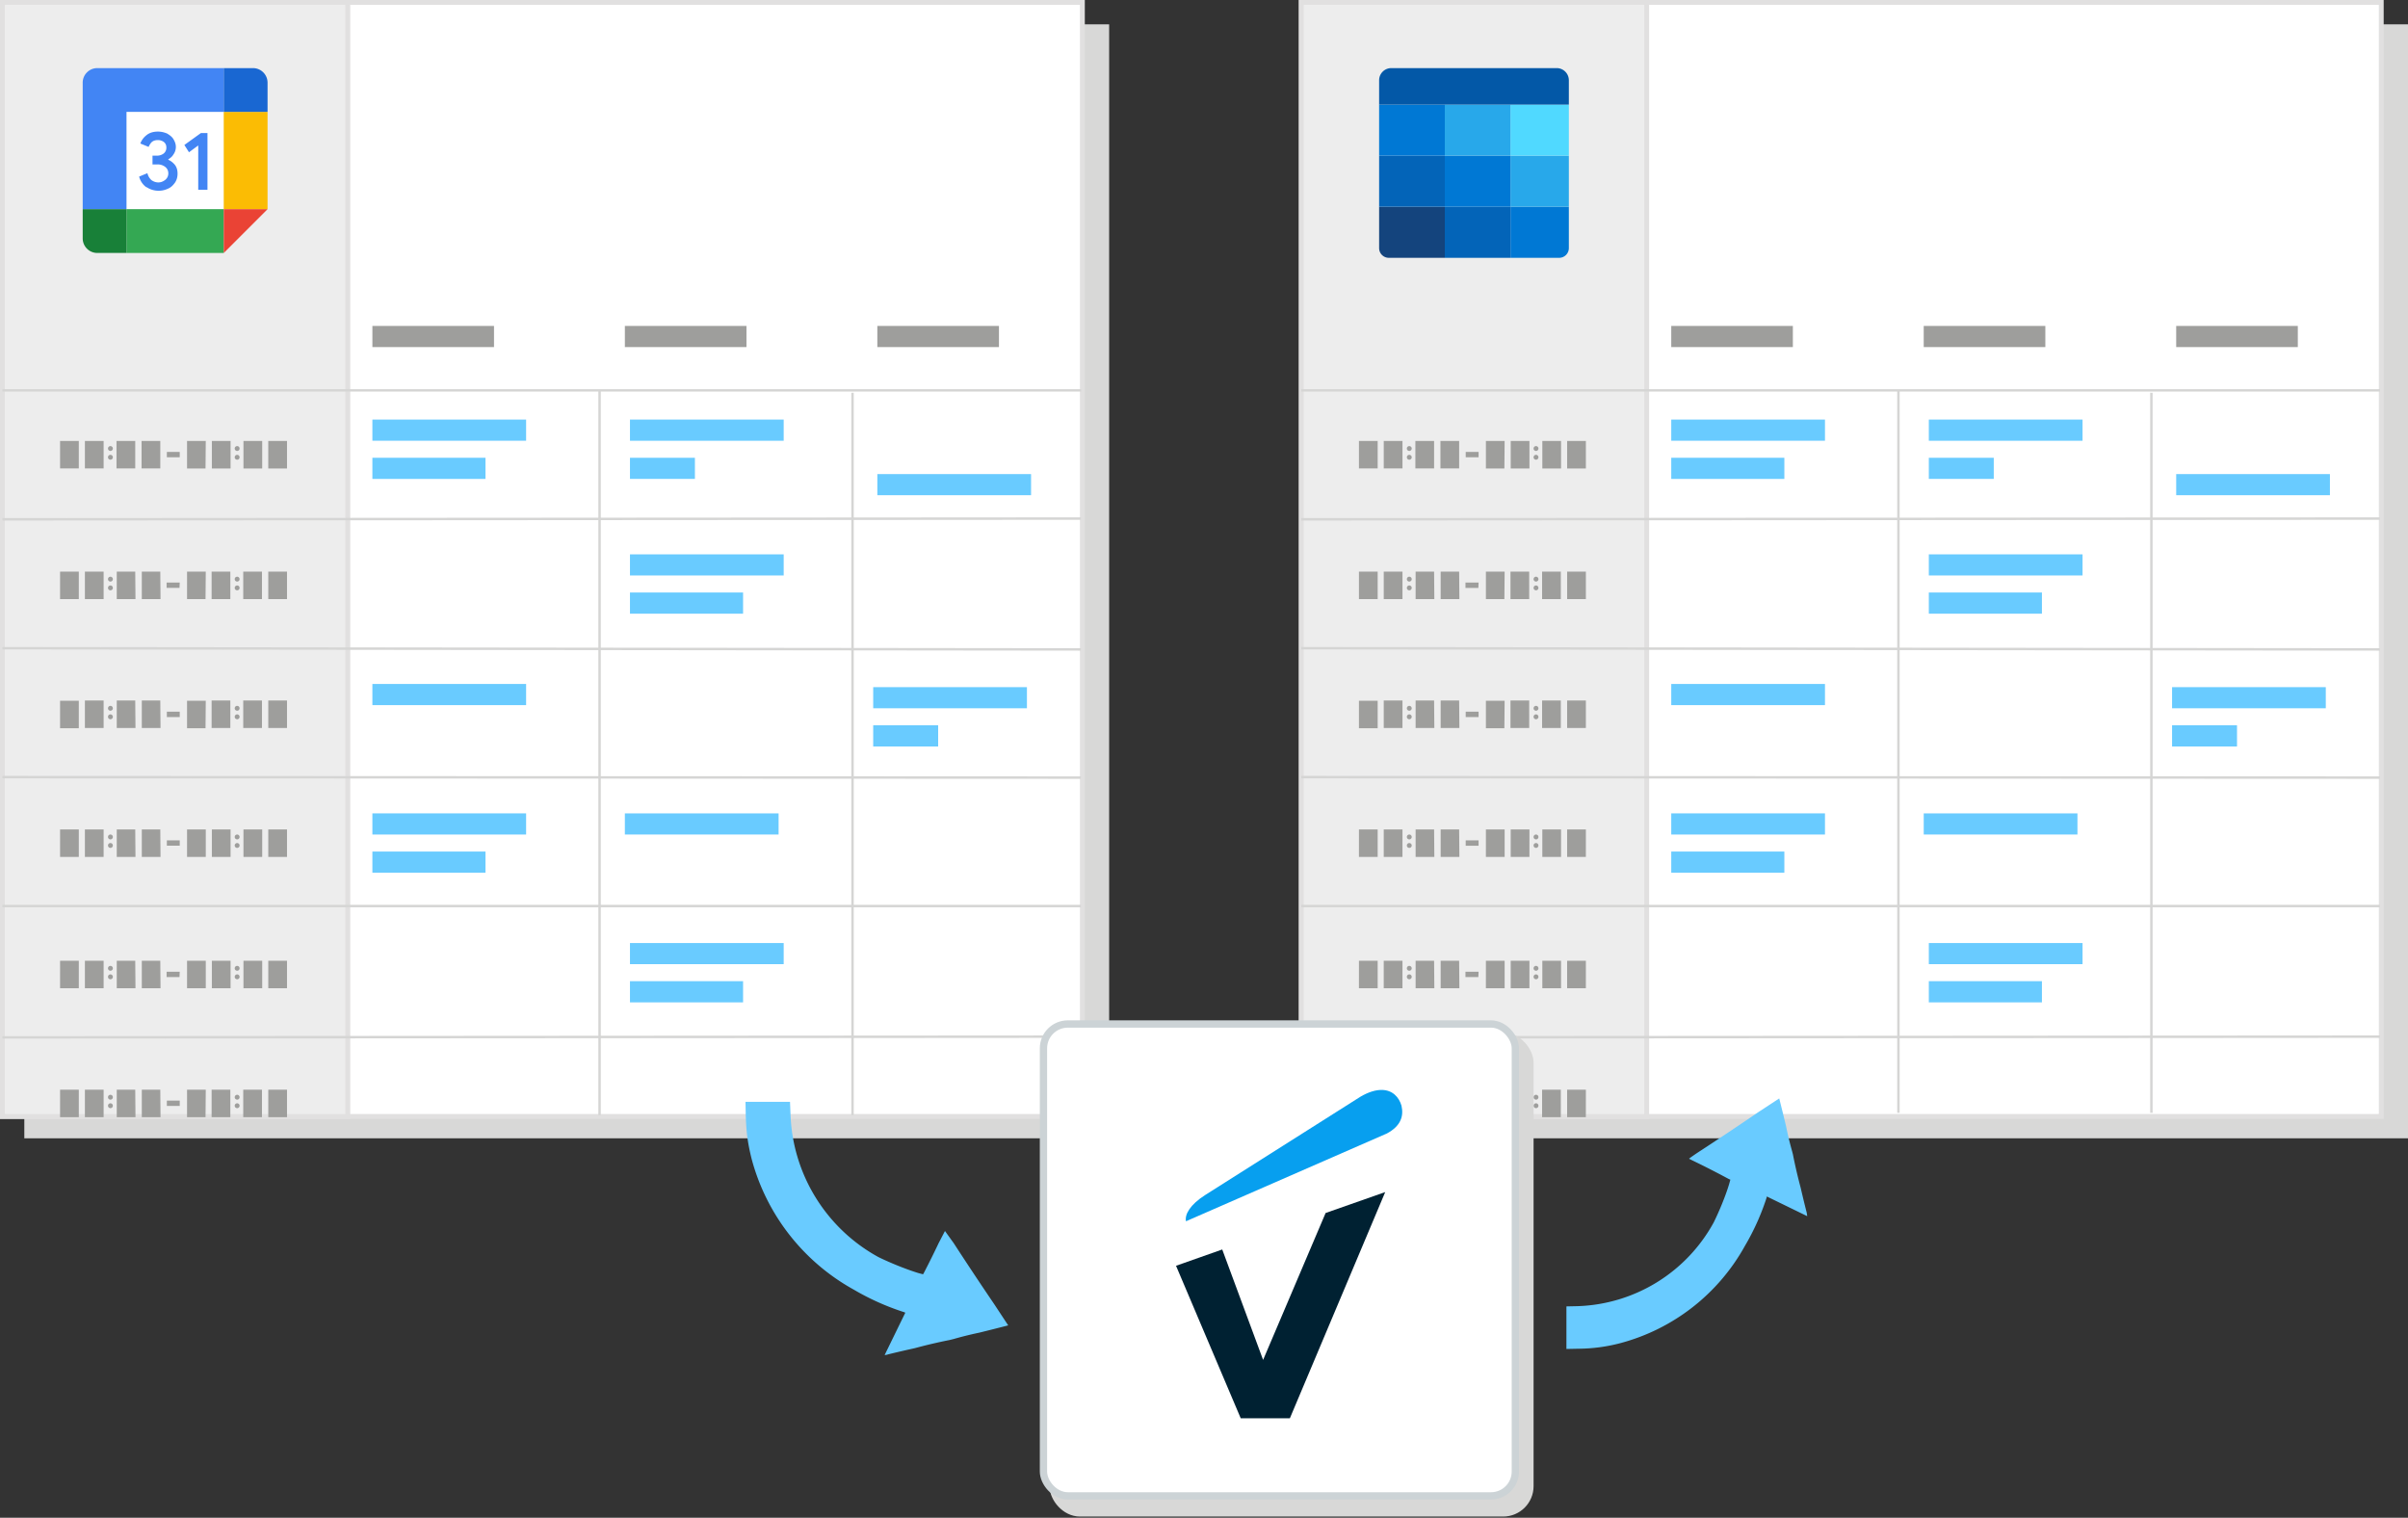
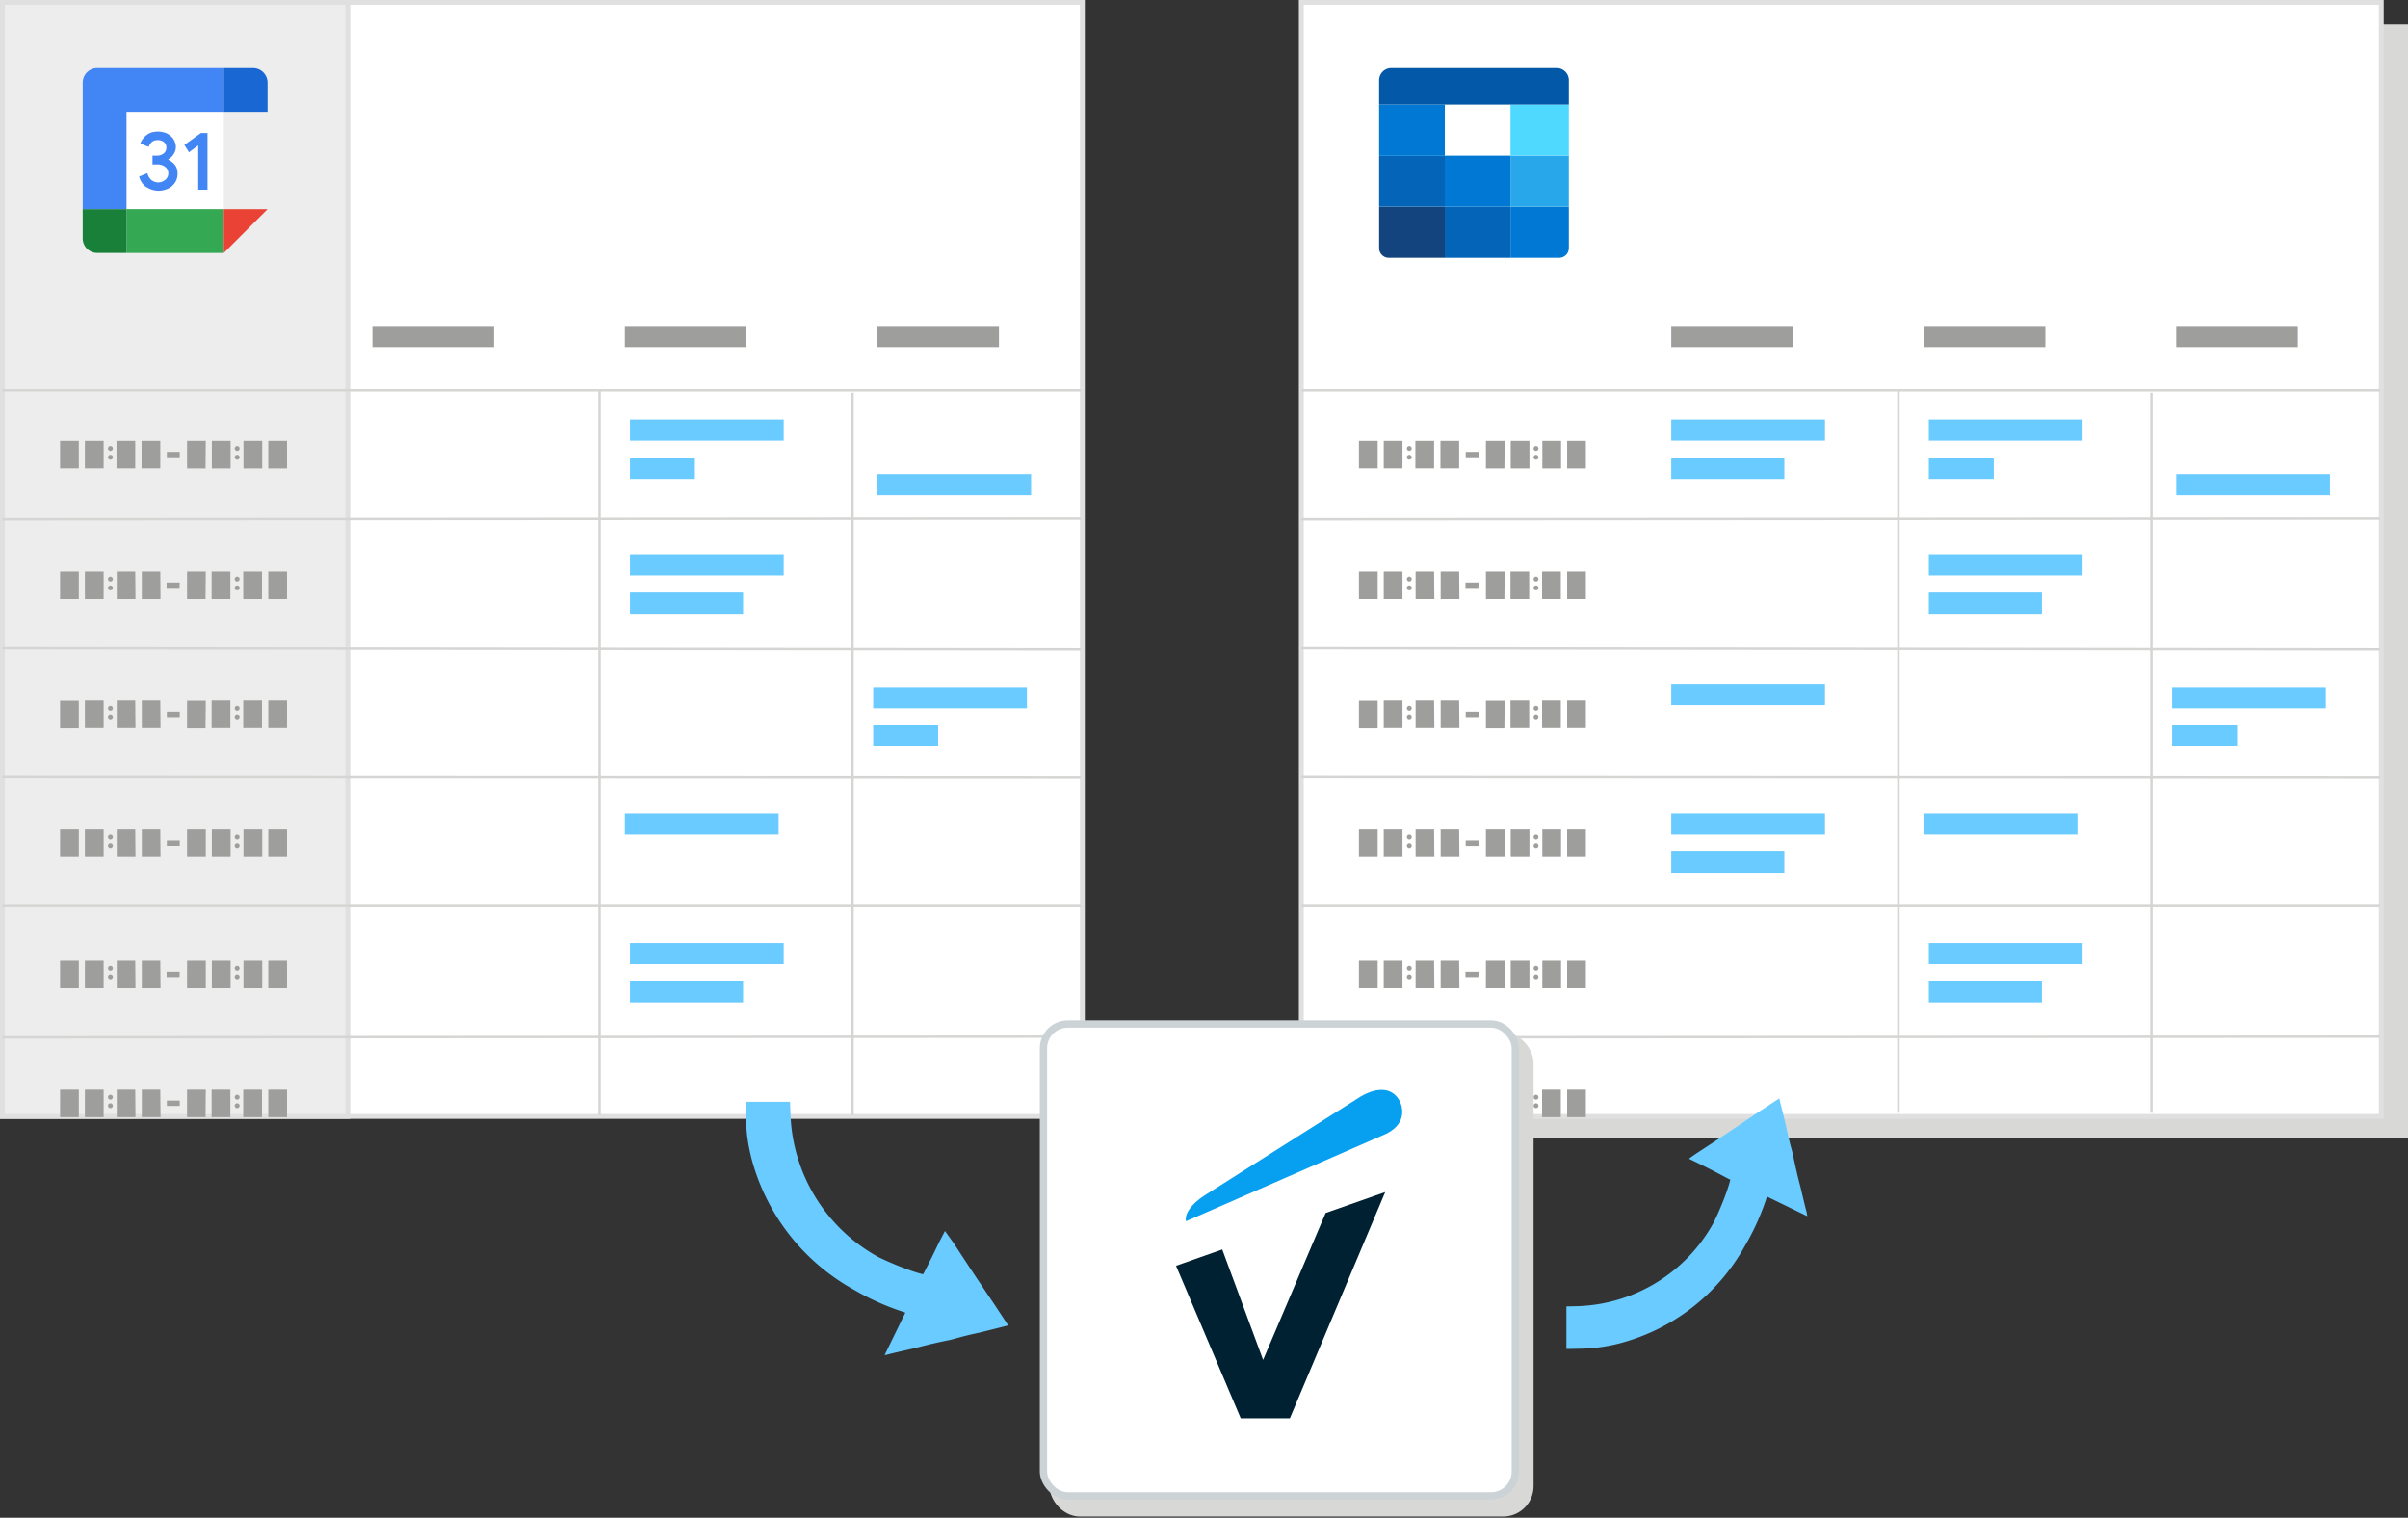
<svg xmlns="http://www.w3.org/2000/svg" id="migrate-calendar" viewBox="0 0 990 624">
  <rect x="0" y="0" width="990" height="624" fill="#333333" stroke="none" />
  <g fill="none" fill-rule="evenodd">
-     <path fill="#D8D8D7" fill-rule="nonzero" d="M10 10h446v458H10z" />
    <path fill="#FFF" stroke="#E1E0E0" stroke-width="2" d="M1 1h444v458H1z" />
    <path fill="#EDEDED" stroke="#E1E0E0" stroke-width="2" d="M1 1h142v458H1z" />
    <g stroke="#D5D5D4">
      <path d="M1 160.5h443.5M1 213.5l443.4-.3M1 266.5l443.4.5M1 319.5l443.4.2M1 372.5h443.4M1 426.5l443.4-.3M246.5 160.5v298M350.5 161.5v297" />
    </g>
    <path fill="#9E9E9C" fill-rule="nonzero" d="M32.4 192.6h-7.7v-11.3h7.7v11.3zm10.2-11.3h-7.7v11.3h7.7v-11.3zm13 0h-7.7v11.3h7.7v-11.3zm10.3 0h-7.7v11.3h7.7v-11.3zm-20.5 2.1a1 1 0 100 2 1 1 0 000-2zm1 4.6a1 1 0 11-2 0 1 1 0 012 0zm38.1 4.6h-7.6v-11.3h7.7l-.1 11.3zm10.3-11.3h-7.7v11.3h7.7v-11.3zm13 0h-7.7v11.3h7.7v-11.3zm10.2 0h-7.7v11.3h7.7v-11.3zm-20.5 2.1a1 1 0 100 2 1 1 0 000-2zm1 4.6a1 1 0 11-1-1 1 1 0 011 1zm-24.6-2.2h-5.3v2.2h5.3v-2.2zm-41.5 60.5h-7.7V235h7.7v11.3zM42.6 235h-7.7v11.3h7.7V235zm13 0H48v11.3h7.7l-.1-11.3zm10.3 0h-7.6v11.3H66l-.1-11.3zm-20.5 2.1a1 1 0 100 2 1 1 0 000-2zm1 4.6a1 1 0 11-1-1 1 1 0 011 1zm38.1 4.6h-7.6V235h7.7l-.1 11.3zM94.7 235H87v11.3h7.7V235zm13 0H100v11.3h7.7V235zm10.3 0h-7.7v11.3h7.7V235zm-20.5 2.1a1 1 0 100 2 1 1 0 000-2zm1 4.6a1 1 0 11-1-1 1 1 0 011 1zm-24.6-2.2h-5.4v2.2h5.3l.1-2.2zm-41.5 59.9h-7.7v-11.3h7.7v11.3zM42.6 288h-7.7v11.3h7.7V288zm13 0H48v11.3h7.7l-.1-11.3zm10.3 0h-7.6v11.3H66l-.1-11.3zm-20.5 2.2a1 1 0 101 1 1 1 0 00-1-1zm1 4.5a1 1 0 11-2 0 1 1 0 012 0zm38.1 4.7h-7.6v-11.3h7.7l-.1 11.3zM94.7 288H87v11.3h7.7V288zm13 0H100v11.3h7.7V288zm10.3 0h-7.7v11.3h7.7V288zm-20.5 2.2a1 1 0 101 1 1 1 0 00-1-1zm1 4.5a1 1 0 11-2 0 1 1 0 012 0zm-24.6-2.1h-5.3v2.2h5.3v-2.2zm-41.5 59.7h-7.7V341h7.7v11.3zM42.6 341h-7.7v11.3h7.7V341zm13 0H48v11.3h7.7l-.1-11.3zm10.3 0h-7.6v11.3H66l-.1-11.3zm-20.5 2.1a1 1 0 101 1 1 1 0 00-1-1zm1 4.5a1 1 0 11-2 0 1 1 0 012 0zm38.2 4.7h-7.7V341h7.7v11.3zM94.8 341h-7.7v11.3h7.7V341zm13 0h-7.7v11.3h7.7V341zm10.2 0h-7.7v11.3h7.7V341zm-20.5 2.1a1 1 0 100 2 1 1 0 000-2zm1 4.5a1 1 0 11-2 0 1 1 0 012 0zm-24.6-2.1h-5.3v2.2h5.3v-2.2zm-41.5 60.8h-7.7V395h7.7v11.3zM42.6 395h-7.7v11.3h7.7V395zm13 0H48v11.3h7.7l-.1-11.3zm10.3 0h-7.6v11.3H66l-.1-11.3zm-20.5 2.1a1 1 0 101 1 1 1 0 00-1-1zm1 4.5a1 1 0 11-2 0 1 1 0 012 0zm38.2 4.7h-7.7V395h7.7v11.3zM94.8 395h-7.7v11.3h7.7V395zm13 0h-7.7v11.3h7.7V395zm10.2 0h-7.7v11.3h7.7V395zm-20.5 2.1a1 1 0 101 1 1 1 0 00-1-1zm1 4.5a1 1 0 11-2 0 1 1 0 012 0zm-24.6-2.1h-5.4v2.2h5.3l.1-2.2zm-41.5 59.8h-7.7V448h7.7v11.3zM42.6 448h-7.7v11.3h7.7V448zm13 0H48v11.3h7.7l-.1-11.3zm10.3 0h-7.6v11.3H66l-.1-11.3zm-20.5 2.1a1 1 0 101 1 1 1 0 00-1-1zm1 4.5a1 1 0 11-2 0 1 1 0 012 0zm38.1 4.7h-7.6V448h7.7l-.1 11.3zM94.7 448H87v11.3h7.7V448zm13 0H100v11.3h7.7V448zm10.3 0h-7.7v11.3h7.7V448zm-20.5 2.1a1 1 0 101 1 1 1 0 00-1-1zm1 4.5a1 1 0 11-2 0 1 1 0 012 0zm-24.6-2.1h-5.3v2.2h5.3v-2.2z" />
    <g fill="#9E9E9C" fill-rule="nonzero">
      <path d="M153.1 134h50v8.7h-50zM256.9 134h50v8.7h-50zM360.7 134h50v8.7h-50z" />
    </g>
    <g fill="#69CBFF" fill-rule="nonzero">
-       <path d="M153.1 172.5h63.2v8.7h-63.2zM153.1 188.2h46.5v8.7h-46.5zM153.1 334.4h63.2v8.7h-63.2zM153.1 350.1h46.5v8.7h-46.5zM153.1 281.2h63.2v8.7h-63.2z" />
-     </g>
+       </g>
    <g fill="#69CBFF" fill-rule="nonzero">
      <path d="M256.9 334.4h63.2v8.7h-63.2zM259 227.9h63.2v8.7H259zM259 243.6h46.5v8.7H259zM259 387.7h63.2v8.7H259zM259 403.4h46.5v8.7H259zM259 172.5h63.2v8.7H259zM259 188.2h26.7v8.7H259z" />
    </g>
    <g fill="#69CBFF" fill-rule="nonzero">
      <path d="M360.7 194.9h63.2v8.7h-63.2zM359 282.5h63.2v8.7H359zM359 298.2h26.7v8.7H359z" />
    </g>
    <g fill-rule="nonzero">
      <path fill="#FFF" d="M92 46H52v40h40z" />
      <path fill="#4285F4" d="M60.2 77a7.7 7.7 0 01-3-4.4l3.4-1.4c.3 1.2.8 2 1.6 2.8.8.6 1.8 1 2.9 1 1.1 0 2-.4 2.9-1.1.8-.7 1.2-1.6 1.2-2.6 0-1.1-.4-2-1.3-2.7a5 5 0 00-3.2-1h-2V64h1.8c1.1 0 2-.3 2.8-.9a3 3 0 001.1-2.4c0-1-.3-1.7-1-2.3a4 4 0 00-2.6-.8c-1 0-1.8.3-2.4.8-.6.6-1 1.3-1.3 2l-3.4-1.4a7.6 7.6 0 012.5-3.4c1.2-1 2.8-1.5 4.7-1.5 1.4 0 2.6.3 3.8.8 1 .6 2 1.3 2.6 2.3.6 1 1 2 1 3.2 0 1.2-.4 2.3-1 3.1-.5.9-1.3 1.5-2.1 2v.2c1 .4 2 1.2 2.8 2.2.7 1 1 2.1 1 3.5 0 1.3-.3 2.5-1 3.6-.7 1-1.6 2-2.8 2.5a9 9 0 01-9-.6zm21.3-17.2l-3.8 2.8-1.9-3 6.8-4.9h2.7V78h-3.8V59.8z" />
      <path fill="#34A853" d="M92 86H52v18h40z" />
      <path fill="#4285F4" d="M92 28H40a6 6 0 00-6 6v52h18V46h40V28z" />
      <path fill="#188038" d="M34 86v12a6 6 0 006 6h12V86H34z" />
-       <path fill="#FBBC04" d="M110 46H92v40h18z" />
      <path fill="#1967D2" d="M110 46V34a6 6 0 00-6-6H92v18h18z" />
      <path fill="#EA4335" d="M92 104l18-18H92z" />
    </g>
    <path fill="#D8D8D7" fill-rule="nonzero" d="M544 10h446v458H544z" />
    <path fill="#FFF" stroke="#E1E0E0" stroke-width="2" d="M535 1h444v458H535z" />
-     <path fill="#EDEDED" stroke="#E1E0E0" stroke-width="2" d="M535 1h142v458H535z" />
    <g stroke="#D5D5D4">
      <path d="M535 160.5h443.5M535 213.5l443.4-.3M535 266.5l443.4.5M535 319.5l443.4.2M535 372.5h443.4M535 426.5l443.4-.3M780.5 160.5v297M884.5 161.5v296" />
    </g>
    <path fill="#9E9E9C" fill-rule="nonzero" d="M566.4 192.6h-7.7v-11.3h7.7v11.3zm10.2-11.3h-7.7v11.3h7.7v-11.3zm13 0h-7.7v11.3h7.7v-11.3zm10.3 0h-7.7v11.3h7.7v-11.3zm-20.5 2.1a1 1 0 100 2 1 1 0 000-2zm1 4.6a1 1 0 11-2 0 1 1 0 012 0zm38.1 4.6h-7.6v-11.3h7.7l-.1 11.3zm10.3-11.3h-7.7v11.3h7.7v-11.3zm13 0h-7.7v11.3h7.7v-11.3zm10.2 0h-7.7v11.3h7.7v-11.3zm-20.5 2.1a1 1 0 100 2 1 1 0 000-2zm1 4.6a1 1 0 11-1-1 1 1 0 011 1zm-24.6-2.2h-5.3v2.2h5.3v-2.2zm-41.5 60.5h-7.7V235h7.7v11.3zm10.2-11.3h-7.7v11.3h7.7V235zm13 0H582v11.3h7.7l-.1-11.3zm10.3 0h-7.6v11.3h7.7l-.1-11.3zm-20.5 2.1a1 1 0 100 2 1 1 0 000-2zm1 4.6a1 1 0 11-1-1 1 1 0 011 1zm38.1 4.6h-7.6V235h7.7l-.1 11.3zm10.2-11.3H621v11.3h7.7V235zm13 0H634v11.3h7.7V235zm10.3 0h-7.7v11.3h7.7V235zm-20.5 2.1a1 1 0 100 2 1 1 0 000-2zm1 4.6a1 1 0 11-1-1 1 1 0 011 1zm-24.6-2.2h-5.4v2.2h5.3l.1-2.2zm-41.5 59.9h-7.7v-11.3h7.7v11.3zm10.2-11.4h-7.7v11.3h7.7V288zm13 0H582v11.3h7.7l-.1-11.3zm10.3 0h-7.6v11.3h7.7l-.1-11.3zm-20.5 2.2a1 1 0 101 1 1 1 0 00-1-1zm1 4.5a1 1 0 11-2 0 1 1 0 012 0zm38.1 4.7h-7.6v-11.3h7.7l-.1 11.3zm10.2-11.4H621v11.3h7.7V288zm13 0H634v11.3h7.7V288zm10.3 0h-7.7v11.3h7.7V288zm-20.5 2.2a1 1 0 101 1 1 1 0 00-1-1zm1 4.5a1 1 0 11-2 0 1 1 0 012 0zm-24.6-2.1h-5.3v2.2h5.3v-2.2zm-41.5 59.7h-7.7V341h7.7v11.3zm10.2-11.3h-7.7v11.3h7.7V341zm13 0H582v11.3h7.7l-.1-11.3zm10.3 0h-7.6v11.3h7.7l-.1-11.3zm-20.5 2.1a1 1 0 101 1 1 1 0 00-1-1zm1 4.5a1 1 0 11-2 0 1 1 0 012 0zm38.2 4.7h-7.7V341h7.7v11.3zm10.2-11.3h-7.7v11.3h7.7V341zm13 0h-7.7v11.3h7.7V341zm10.2 0h-7.7v11.3h7.7V341zm-20.5 2.1a1 1 0 100 2 1 1 0 000-2zm1 4.5a1 1 0 11-2 0 1 1 0 012 0zm-24.6-2.1h-5.3v2.2h5.3v-2.2zm-41.5 60.8h-7.7V395h7.7v11.3zm10.2-11.3h-7.7v11.3h7.7V395zm13 0H582v11.3h7.7l-.1-11.3zm10.3 0h-7.6v11.3h7.7l-.1-11.3zm-20.5 2.1a1 1 0 101 1 1 1 0 00-1-1zm1 4.5a1 1 0 11-2 0 1 1 0 012 0zm38.2 4.7h-7.7V395h7.7v11.3zm10.2-11.3h-7.7v11.3h7.7V395zm13 0h-7.7v11.3h7.7V395zm10.2 0h-7.7v11.3h7.7V395zm-20.5 2.1a1 1 0 101 1 1 1 0 00-1-1zm1 4.5a1 1 0 11-2 0 1 1 0 012 0zm-24.6-2.1h-5.4v2.2h5.3l.1-2.2zm-41.5 59.8h-7.7V448h7.7v11.3zm10.2-11.3h-7.7v11.3h7.7V448zm13 0H582v11.3h7.7l-.1-11.3zm10.3 0h-7.6v11.3h7.7l-.1-11.3zm-20.5 2.1a1 1 0 101 1 1 1 0 00-1-1zm1 4.5a1 1 0 11-2 0 1 1 0 012 0zm38.1 4.7h-7.6V448h7.7l-.1 11.3zm10.2-11.3H621v11.3h7.7V448zm13 0H634v11.3h7.7V448zm10.3 0h-7.7v11.3h7.7V448zm-20.5 2.1a1 1 0 101 1 1 1 0 00-1-1zm1 4.5a1 1 0 11-2 0 1 1 0 012 0zm-24.6-2.1h-5.3v2.2h5.3v-2.2z" />
    <g fill="#9E9E9C" fill-rule="nonzero">
      <path d="M687.1 134h50v8.7h-50zM790.9 134h50v8.7h-50zM894.7 134h50v8.7h-50z" />
    </g>
    <g fill="#69CBFF" fill-rule="nonzero">
      <path d="M687.1 172.5h63.2v8.7h-63.2zM687.1 188.2h46.5v8.7h-46.5zM687.1 334.4h63.2v8.7h-63.2zM687.1 350.1h46.5v8.7h-46.5zM687.1 281.2h63.2v8.7h-63.2z" />
    </g>
    <g fill="#69CBFF" fill-rule="nonzero">
      <path d="M790.9 334.4h63.2v8.7h-63.2zM793 227.9h63.2v8.7H793zM793 243.6h46.5v8.7H793zM793 387.7h63.2v8.7H793zM793 403.4h46.5v8.7H793zM793 172.5h63.2v8.7H793zM793 188.2h26.7v8.7H793z" />
    </g>
    <g fill="#69CBFF" fill-rule="nonzero">
      <path d="M894.7 194.9h63.2v8.7h-63.2zM893 282.5h63.2v8.7H893zM893 298.2h26.7v8.7H893z" />
    </g>
    <g fill-rule="nonzero">
      <path fill="#0078D4" d="M621 85h24v17a4 4 0 01-4 4h-20V85z" />
      <path fill="#0364B8" d="M594 85h27v21h-27z" />
      <path fill="#14447D" d="M567 85h27v21h-23a4 4 0 01-4-4V85z" />
      <path fill="#28A8EA" d="M621 64h24v21h-24z" />
      <path fill="#0078D4" d="M594 64h27v21h-27z" />
      <path fill="#0364B8" d="M567 64h27v21h-27z" />
      <path fill="#50D9FF" d="M621 43h24v21h-24z" />
-       <path fill="#28A8EA" d="M594 43h27v21h-27z" />
+       <path fill="#28A8EA" d="M594 43v21h-27z" />
      <path fill="#0078D4" d="M567 43h27v21h-27z" />
      <path fill="#0358A7" d="M572 28h68a5 5 0 015 5v10h-78V33a5 5 0 015-5z" />
    </g>
    <g transform="translate(306 421)">
      <rect width="194" height="194" x="128" y="6" fill="#D8D8D7" stroke="#D8D8D7" stroke-width="5" rx="10" />
      <rect width="194" height="194" x="123" fill="#FFF" stroke="#CCD3D6" stroke-width="3" rx="10" />
      <g transform="translate(177.5 27.1)">
        <path fill="#002132" d="M61.5 50.6L35.8 111 19 65.6 0 72.3 26.6 135h20.2L86 42z" />
        <path fill="#079FEF" d="M75.8 2.8L12 43.2c-6.3 4-8.5 8.1-7.9 10.8l82.6-36.1c5.6-3 7-7 6-11.4C91.7 3 89 0 84.5 0c-2.4 0-5.3.8-8.7 2.8z" />
      </g>
      <g fill="#69CBFF" fill-rule="nonzero">
        <path d="M.6 37.4c.2 7 .8 11.6 2.4 18a87 87 0 0042 53.8 103 103 0 0020.8 9.3l.4.2-.5 1-8 16.4s.7 0 1.5-.3a504.2 504.2 0 0110.8-2.5 218.6 218.6 0 0114.5-3.4l1.6-.4a146.5 146.5 0 0110.5-2.6 1060.3 1060.3 0 0011.9-3l-5.8-8.8a1421.2 1421.2 0 01-16.6-25l-3.6-5-2.6 5a387.2 387.2 0 01-6 12.1l-.4.7-1.9-.5c-5.2-1.6-11.6-4.2-16.5-6.6A69.6 69.6 0 0119 37l-.2-5H.5l.1 5.3zM343 133.5a69 69 0 0017.2-2.3 82.9 82.9 0 0051.2-40 98.4 98.4 0 008.9-19.8l.1-.5 1 .5L437 79l-.2-1.4a481.6 481.6 0 01-2.5-10.3 208.8 208.8 0 01-3.2-13.8l-.4-1.5a140 140 0 01-2.4-10 1012.8 1012.8 0 00-2.8-11.4l-8.4 5.5A1352.7 1352.7 0 01393.3 52c-2.8 1.8-5 3.4-4.9 3.4l4.9 2.4a368.3 368.3 0 0111.4 5.9l.7.3-.5 1.8c-1.5 5-4 11-6.3 15.7a66.2 66.2 0 01-56 34.5l-4.6.1v17.5l5-.1z" />
      </g>
    </g>
  </g>
</svg>